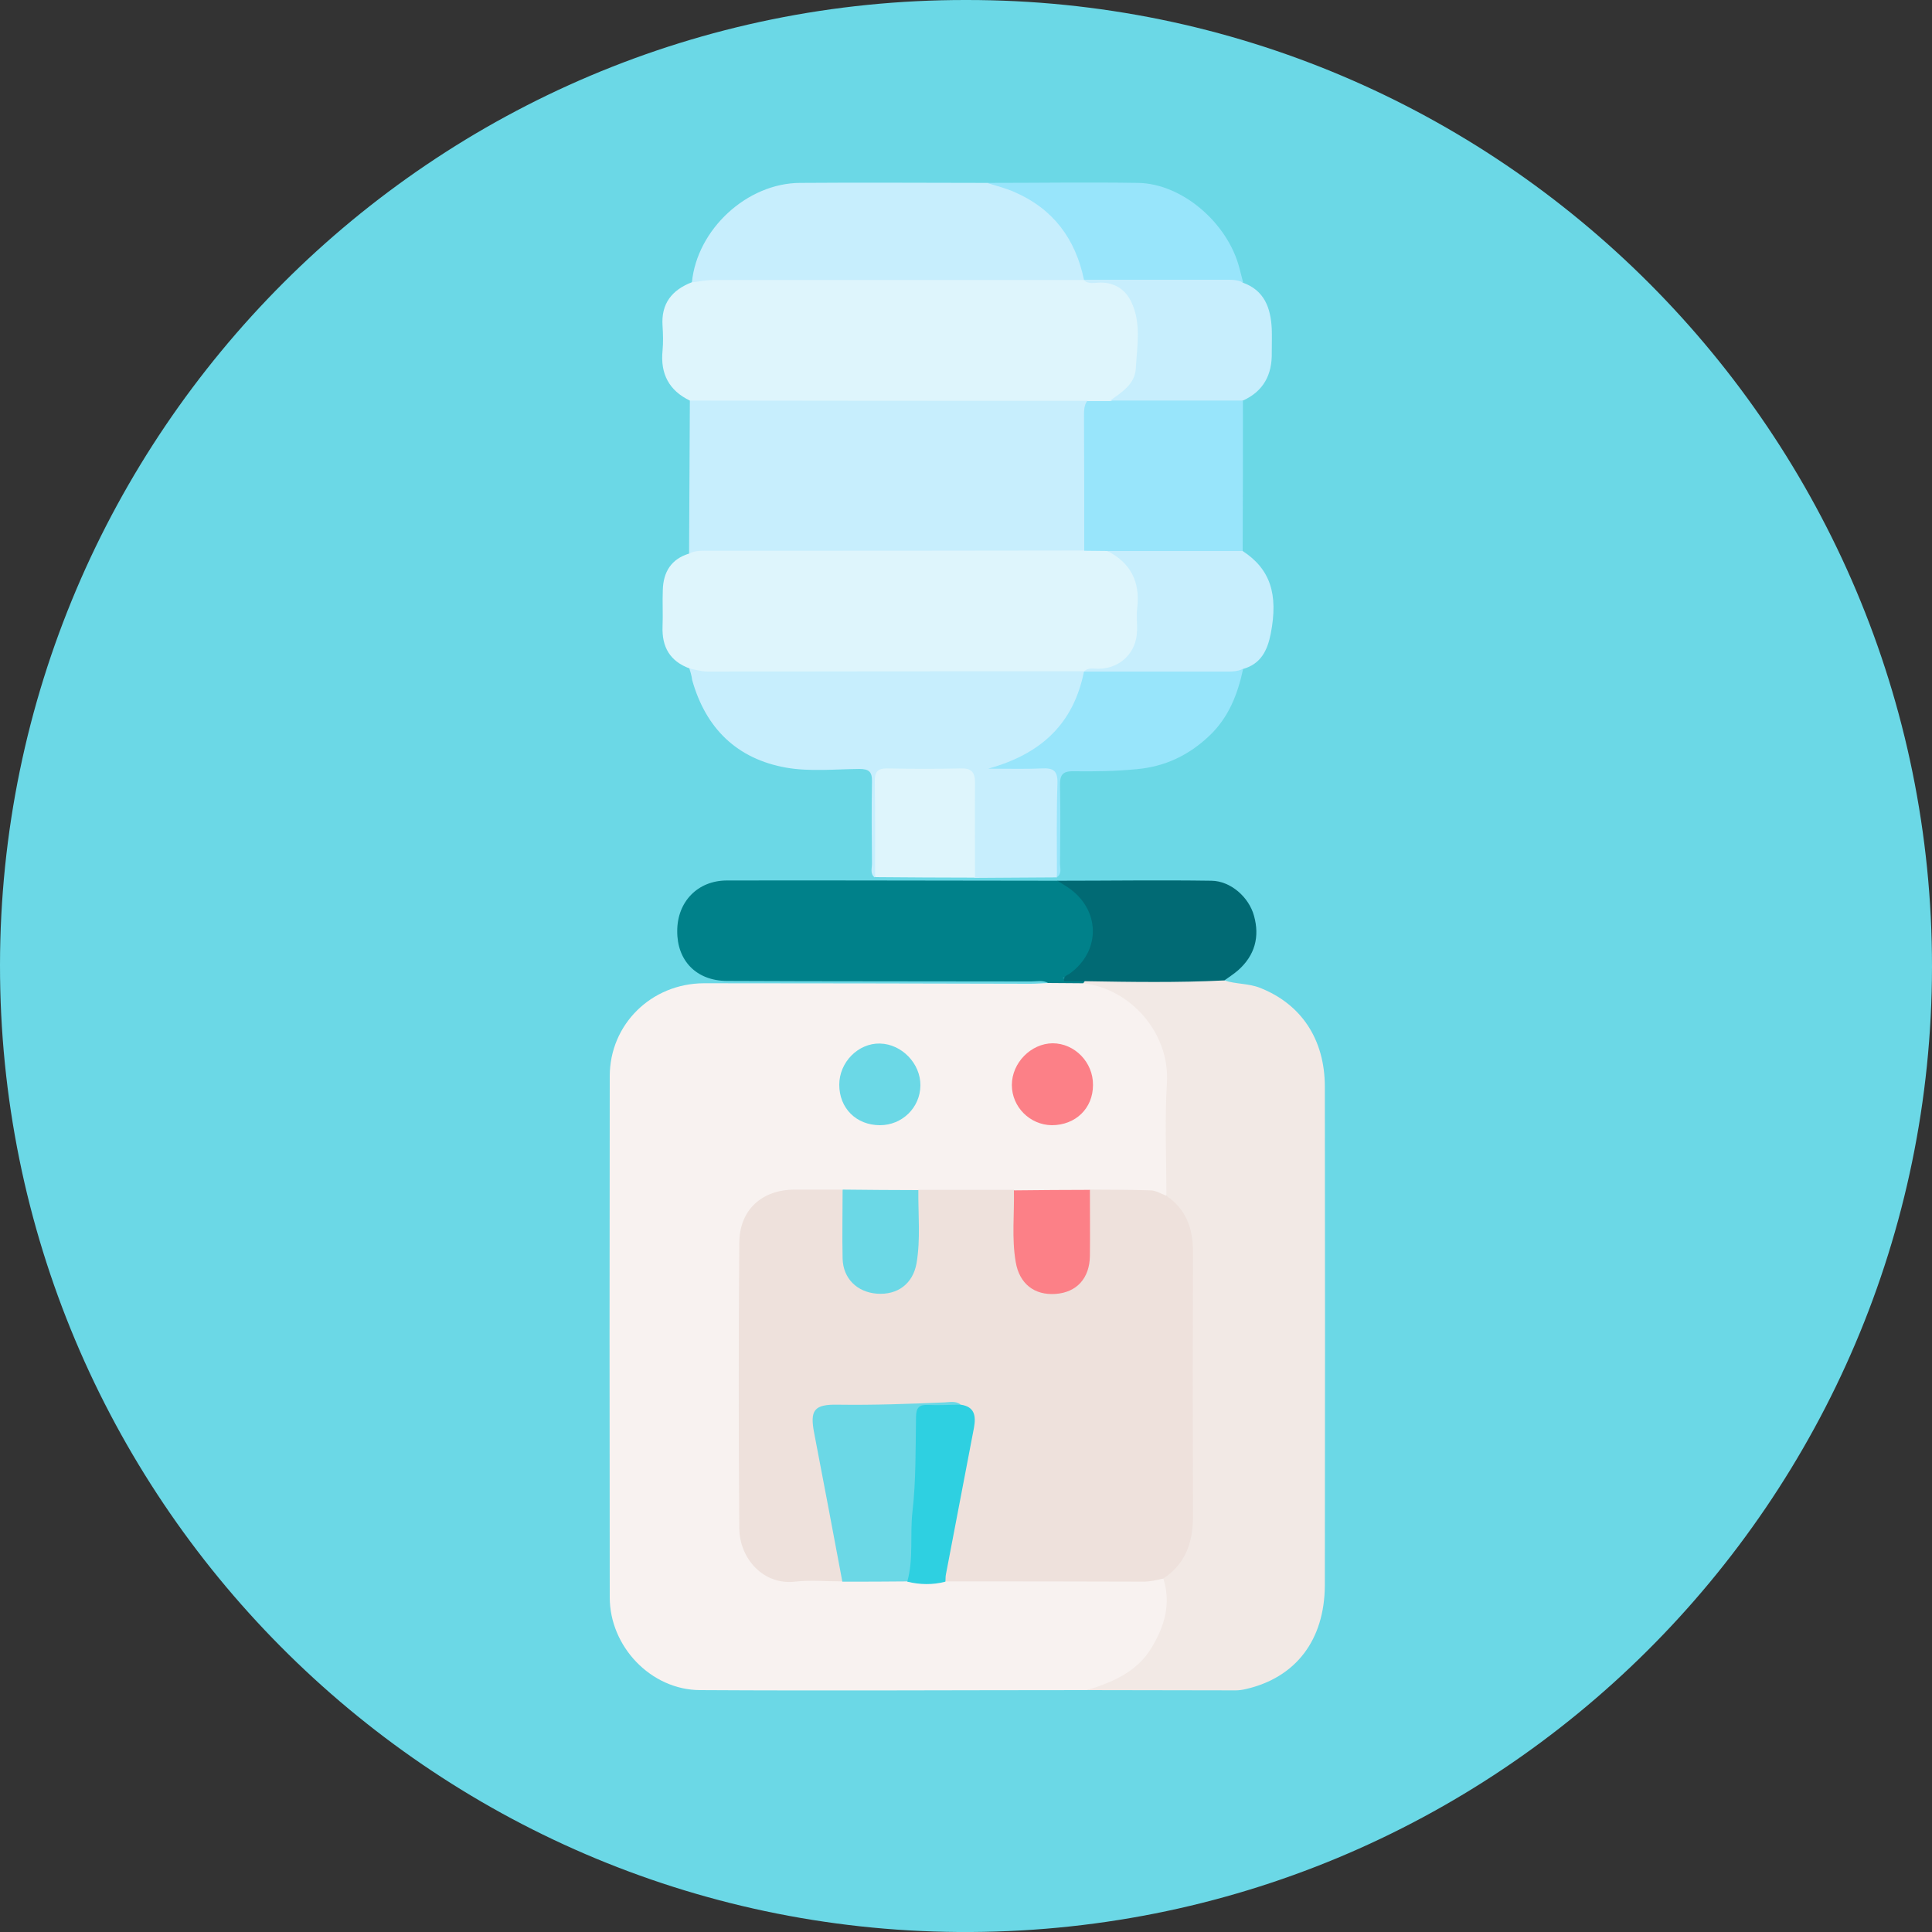
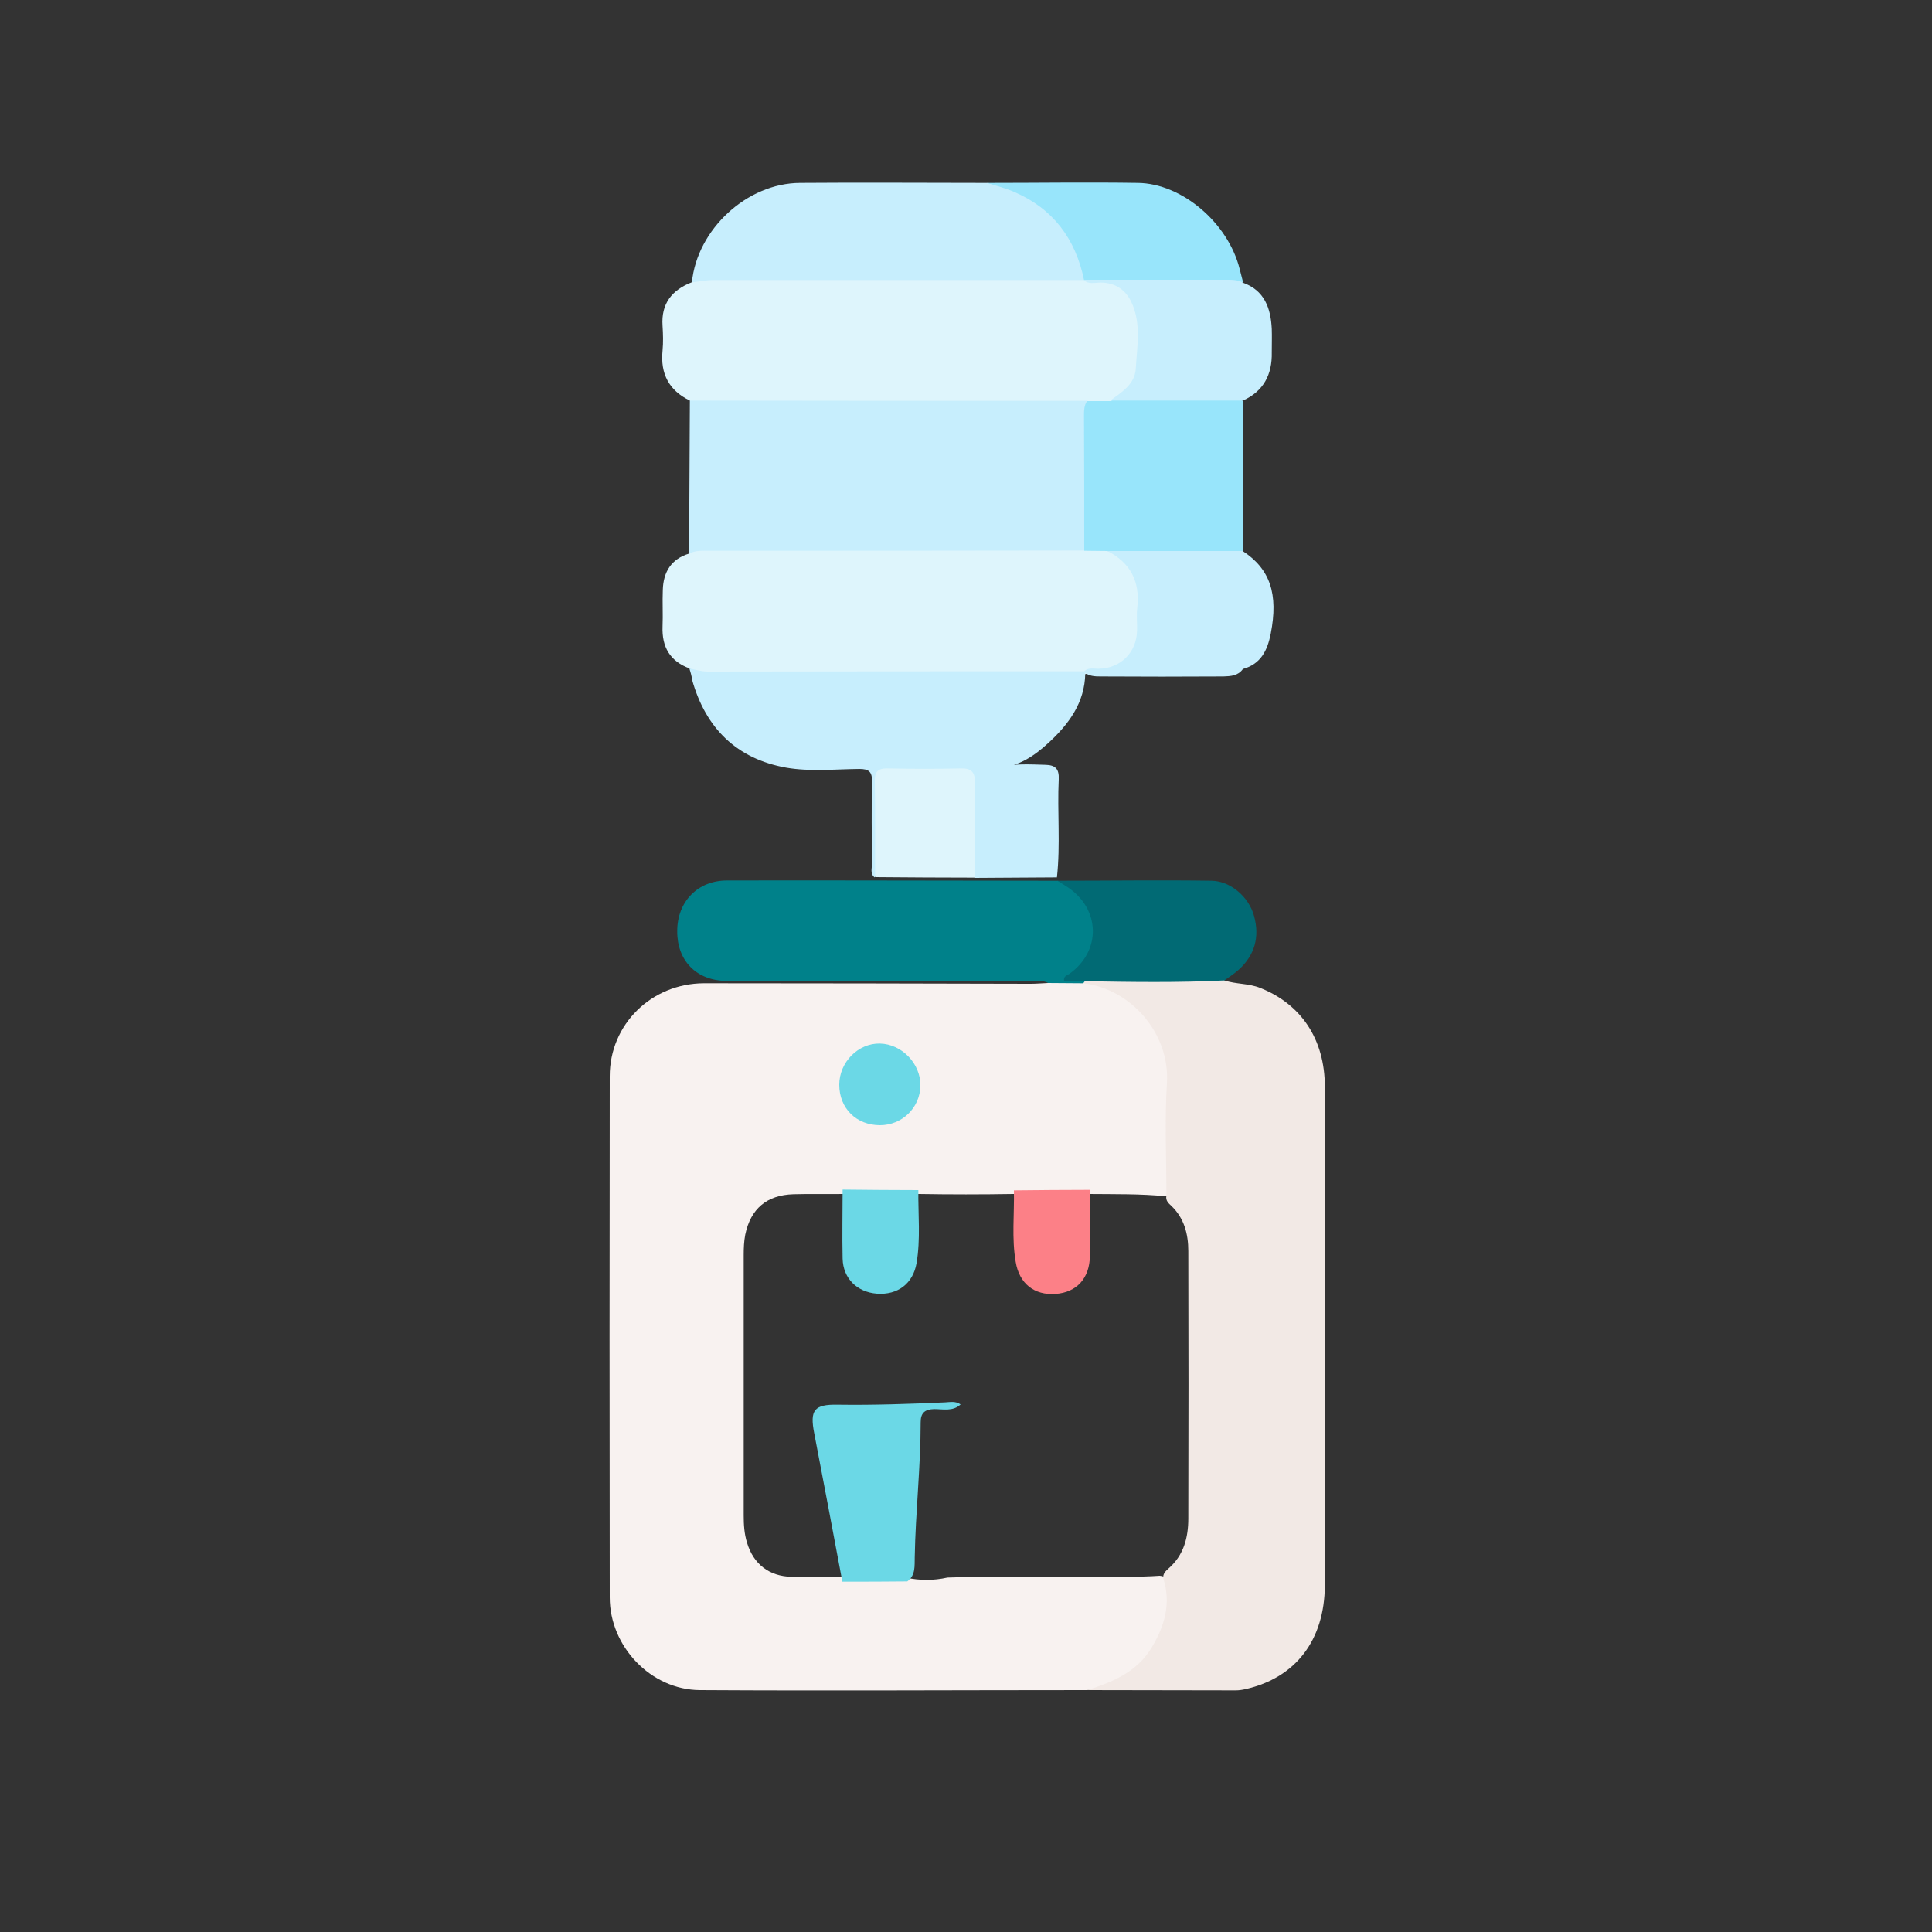
<svg xmlns="http://www.w3.org/2000/svg" version="1.1" id="Layer_1" x="0px" y="0px" viewBox="0 0 75 75" style="enable-background:new 0 0 75 75;" xml:space="preserve">
  <rect x="0" y="0" width="75" height="75" fill="#333333" stroke="none" />
  <style type="text/css">
	.st0{fill:#6BD8E6;}
	.st1{fill:#F8F2F0;}
	.st2{fill:#F2E9E5;}
	.st3{fill:#C7EEFD;}
	.st4{fill:#DEF5FC;}
	.st5{fill:#00818A;}
	.st6{fill:#98E5FB;}
	.st7{fill:#016A74;}
	.st8{fill:#EEE1DC;}
	.st9{fill:#2ED0E1;}
	.st10{fill:#FC8087;}
</style>
  <g>
-     <path class="st0" d="M37.51,0C58.2-0.02,75.02,16.83,75,37.54C74.98,58.26,58.11,75.15,37.2,75C16.67,74.85-0.02,58.11,0,37.46   C0.02,16.81,16.82-0.03,37.51,0z" />
    <path class="st1" d="M42.2,65.61c-5.01,0-10.02,0.03-15.03,0c-1.9-0.01-3.5-1.69-3.5-3.6c-0.01-6.74-0.01-13.49,0-20.23   c0-2.02,1.62-3.6,3.65-3.61c4.23,0,8.46,0.01,12.68,0.02c0.23,0,0.45-0.02,0.68-0.03c0.43-0.26,0.9-0.09,1.34-0.13   c2.01,0.25,3.4,1.81,3.41,3.83c0.01,1.27,0,2.55,0,3.82c0,0.26,0.04,0.54-0.16,0.76c-1-0.1-2.01-0.08-3.01-0.09   c-0.98,0.02-1.96,0.02-2.94,0c-1.21,0.02-2.43,0.02-3.64,0c-0.98,0.02-1.96,0.02-2.94,0c-0.65,0.01-1.29-0.01-1.94,0.01   c-1.03,0.03-1.66,0.56-1.87,1.57c-0.05,0.26-0.06,0.53-0.06,0.79c0,3.37,0,6.73,0,10.1c0,0.36,0.02,0.72,0.13,1.07   c0.25,0.83,0.86,1.3,1.72,1.32c0.67,0.02,1.33-0.01,2,0.01c0.81-0.01,1.62-0.04,2.44,0.02c0.54,0.12,1.08,0.12,1.62,0   c1.89-0.07,3.79-0.01,5.68-0.03c0.85-0.01,1.71,0.02,2.56-0.04c0.4,0.04,0.38,0.34,0.41,0.63C45.59,63.29,44.48,65.45,42.2,65.61z" />
    <path class="st2" d="M42.2,65.61c0.99-0.31,1.93-0.7,2.5-1.64c0.51-0.84,0.77-1.72,0.46-2.69c-0.03-0.18,0.09-0.29,0.2-0.39   c0.6-0.52,0.77-1.21,0.77-1.95c0.01-3.46,0.01-6.92,0-10.37c0-0.67-0.16-1.28-0.66-1.76c-0.11-0.1-0.23-0.21-0.19-0.39   c0-1.46-0.07-2.93,0.02-4.38c0.12-1.92-1.4-3.66-3.25-3.87c0-0.08,0.03-0.14,0.1-0.18c0.21-0.1,0.44-0.1,0.67-0.1   c1.32,0,2.64-0.01,3.96,0c0.26,0,0.53-0.03,0.75,0.17c0.45,0.15,0.94,0.11,1.39,0.29c1.59,0.63,2.51,1.99,2.51,3.84   c0.01,6.45,0.01,12.9,0,19.35c-0.01,2.14-1.14,3.59-3.07,4.03c-0.13,0.03-0.26,0.05-0.39,0.05C46.04,65.62,44.12,65.61,42.2,65.61z   " />
    <path class="st3" d="M26.75,21.49c0.01-1.98,0.02-3.96,0.03-5.94c0.22-0.21,0.49-0.18,0.75-0.18c4.64,0,9.28,0,13.92,0   c0.25,0,0.5-0.01,0.72,0.14c0.13,0.14,0.1,0.32,0.1,0.49c-0.01,1.55,0,3.1-0.01,4.66c0,0.26,0.02,0.53-0.16,0.76   c-0.25,0.18-0.54,0.15-0.83,0.15c-4.68,0.01-9.36-0.01-14.04,0.01C27.07,21.58,26.9,21.59,26.75,21.49z" />
    <path class="st4" d="M42.2,15.56c-5.14,0-10.28,0-15.42-0.01c-0.81-0.39-1.15-1.04-1.06-1.94c0.03-0.32,0.02-0.64,0-0.96   c-0.06-0.86,0.36-1.39,1.13-1.69c0.24-0.21,0.54-0.28,0.85-0.28c4.66-0.01,9.31-0.02,13.97,0c0.1,0,0.19,0.01,0.28,0.03   c0.22,0.06,0.44,0.1,0.67,0.1c0.92,0.03,1.53,0.57,1.65,1.48c0.08,0.64,0.08,1.29,0,1.93c-0.09,0.7-0.53,1.15-1.17,1.42   C42.78,15.71,42.47,15.79,42.2,15.56z" />
    <path class="st4" d="M26.75,21.49c0.25-0.13,0.52-0.11,0.78-0.11c4.85,0,9.71,0,14.56-0.01c0.28-0.21,0.58-0.16,0.89-0.1   c0.93,0.36,1.37,1.04,1.33,2.04c-0.02,0.42,0.02,0.84-0.02,1.26c-0.07,0.89-0.72,1.51-1.6,1.54c-0.25,0.01-0.49,0.03-0.73,0.1   c-0.24,0.05-0.49,0.04-0.74,0.04c-4.44,0-8.89,0-13.33,0c-0.4,0-0.8,0.01-1.12-0.3c-0.76-0.28-1.08-0.83-1.05-1.63   c0.02-0.47-0.01-0.95,0.01-1.42C25.75,22.2,26.06,21.7,26.75,21.49z" />
    <path class="st3" d="M26.76,25.95c0.24,0.05,0.47,0.12,0.72,0.12c4.86-0.01,9.73-0.01,14.59-0.01c0.02,0.03,0.04,0.05,0.06,0.08   c-0.02,1.14-0.64,1.97-1.42,2.69c-0.55,0.51-1.18,0.93-1.84,0.94c0.48-0.13,1.1-0.1,1.72-0.08c0.37,0.01,0.53,0.15,0.51,0.56   c-0.06,1.27,0.07,2.54-0.07,3.81c-1.06,0.01-2.13,0.01-3.19,0.02c-0.19-0.22-0.18-0.49-0.18-0.76c-0.01-0.85,0.01-1.71-0.01-2.56   c-0.01-0.66-0.08-0.73-0.71-0.73c-0.74-0.01-1.48,0.01-2.22-0.01c-0.45-0.01-0.6,0.18-0.6,0.61c0.01,0.89,0.01,1.78,0,2.67   c0,0.26,0.03,0.54-0.17,0.76c-0.18-0.15-0.1-0.35-0.1-0.53c-0.01-1.06-0.02-2.13,0-3.19c0.01-0.38-0.12-0.49-0.49-0.49   c-0.95,0.01-1.92,0.11-2.84-0.05c-1.91-0.34-3.12-1.52-3.65-3.4C26.85,26.24,26.81,26.1,26.76,25.95z" />
    <path class="st5" d="M42.11,38.09c-0.02,0.03-0.04,0.06-0.06,0.08c-0.45,0-0.91-0.01-1.36-0.01c-0.21-0.12-0.45-0.06-0.67-0.06   c-3.94-0.01-7.88,0-11.81-0.02c-1.18-0.01-1.93-0.79-1.92-1.94c0-1.13,0.79-1.96,1.93-1.96c4.28-0.01,8.56,0.01,12.84,0.01   c0.97,0.31,1.55,1.07,1.52,2c-0.03,0.85-0.51,1.56-1.33,1.79C41.6,37.98,41.89,37.83,42.11,38.09z" />
    <path class="st3" d="M42.08,10.87c-4.79,0-9.59,0-14.38,0c-0.28,0-0.56,0.06-0.84,0.09c0.2-2.05,2.13-3.85,4.2-3.86   c2.42-0.02,4.83,0,7.25,0c1.88,0.19,3.05,1.28,3.71,2.98c0.09,0.23,0.18,0.46,0.12,0.72C42.11,10.83,42.09,10.85,42.08,10.87z" />
    <path class="st6" d="M42.99,21.39c-0.3,0-0.6-0.01-0.9-0.01c0-1.76,0-3.52-0.01-5.27c0-0.19,0.01-0.38,0.12-0.54   c0.3,0,0.61,0,0.91,0c0.33-0.15,0.69-0.19,1.05-0.19c1.1,0.01,2.19,0,3.29,0.01c0.28,0,0.57-0.04,0.8,0.18c0,1.94,0,3.89-0.01,5.83   c-0.2,0.2-0.45,0.18-0.69,0.18c-1.21,0.01-2.42,0-3.62,0C43.61,21.57,43.3,21.49,42.99,21.39z" />
    <path class="st7" d="M42.11,38.09c-0.27,0-0.53,0-0.8,0c-0.04-0.21,0.13-0.23,0.21-0.29c1.24-0.89,1.2-2.52-0.09-3.37   c-0.13-0.08-0.25-0.16-0.38-0.24c1.99,0,3.99-0.03,5.98,0c0.74,0.01,1.45,0.63,1.65,1.36c0.23,0.82,0.03,1.54-0.61,2.11   c-0.17,0.15-0.36,0.27-0.54,0.4C45.72,38.15,43.91,38.12,42.11,38.09z" />
    <path class="st3" d="M42.99,21.39c1.75,0,3.5,0,5.25,0c1.07,0.7,1.39,1.67,1.09,3.21c-0.13,0.66-0.39,1.18-1.08,1.37   c-0.19,0.27-0.48,0.28-0.76,0.29c-1.59,0.01-3.18,0.01-4.77,0c-0.23,0-0.46-0.01-0.64-0.18c0,0,0-0.01,0-0.01   c0.17-0.18,0.39-0.1,0.59-0.11c0.83-0.02,1.45-0.63,1.47-1.47c0.01-0.3-0.03-0.61,0.01-0.91C44.26,22.58,43.89,21.85,42.99,21.39z" />
    <path class="st3" d="M48.25,15.55c-1.72,0-3.43,0-5.15,0c0.44-0.32,0.95-0.63,0.99-1.23c0.05-0.86,0.22-1.75-0.16-2.57   c-0.22-0.49-0.63-0.78-1.21-0.78c-0.22,0-0.46,0.08-0.65-0.1c0,0,0-0.01,0-0.01c0.17-0.15,0.37-0.18,0.58-0.18   c1.63-0.01,3.26-0.01,4.89,0c0.27,0,0.53,0.04,0.7,0.29c0.85,0.3,1.09,0.99,1.13,1.8c0.01,0.3,0,0.61,0,0.91   C49.39,14.54,49.05,15.19,48.25,15.55z" />
-     <path class="st6" d="M42.08,26.07c1.82,0,3.64,0,5.46,0c0.25,0,0.49,0.01,0.72-0.11c-0.21,0.98-0.56,1.89-1.31,2.6   c-0.79,0.75-1.71,1.2-2.83,1.3c-0.82,0.08-1.63,0.09-2.44,0.08c-0.45-0.01-0.54,0.16-0.53,0.57c0.02,1.01,0.01,2.01,0,3.02   c0,0.18,0.08,0.39-0.12,0.52c0-1.22-0.02-2.44,0.02-3.66c0.01-0.48-0.17-0.58-0.6-0.56c-0.64,0.03-1.28,0.01-2.09,0.01   C40.46,29.26,41.68,28.06,42.08,26.07z" />
    <path class="st6" d="M48.26,10.97c-0.23-0.12-0.47-0.11-0.72-0.11c-1.82,0-3.64,0-5.46,0c-0.33-1.59-1.2-2.76-2.71-3.41   c-0.34-0.15-0.71-0.24-1.06-0.35c1.95,0,3.91-0.03,5.86,0c1.71,0.02,3.5,1.55,3.95,3.33C48.17,10.61,48.21,10.79,48.26,10.97z" />
    <path class="st4" d="M33.97,34.05c0-1.23,0.01-2.47-0.01-3.7c-0.01-0.39,0.11-0.53,0.51-0.52c0.95,0.02,1.9,0.02,2.84,0   c0.39-0.01,0.54,0.14,0.54,0.54c-0.01,1.23,0,2.47,0,3.7C36.56,34.07,35.26,34.06,33.97,34.05z" />
-     <path class="st8" d="M45.28,46.42c0.76,0.52,1.03,1.26,1.03,2.15c-0.01,3.44-0.01,6.88,0,10.32c0,0.99-0.29,1.82-1.15,2.39   c-0.26,0.06-0.51,0.12-0.78,0.12c-2.56-0.01-5.13-0.01-7.69-0.01c-0.19-0.22-0.09-0.47-0.05-0.71c0.3-1.7,0.64-3.4,0.95-5.1   c0.07-0.4,0.11-0.77-0.38-0.93c-0.45-0.14-0.92-0.12-1.36-0.06c-1.1,0.17-2.2,0.08-3.3,0.11c-0.76,0.02-0.92,0.19-0.77,0.94   c0.32,1.64,0.61,3.29,0.93,4.93c0.05,0.27,0.18,0.55-0.02,0.82c-0.61,0-1.23-0.06-1.83,0.01c-1.21,0.14-2.15-0.88-2.16-2.07   c-0.03-3.69-0.03-7.39,0-11.09c0.01-1.28,0.88-2.06,2.16-2.06c0.61,0,1.22,0,1.83,0c0.19,0.2,0.16,0.46,0.17,0.7   c0.01,0.63-0.02,1.25,0.01,1.88c0.03,0.76,0.48,1.24,1.18,1.28c0.71,0.04,1.2-0.35,1.37-1.09c0.14-0.64,0.07-1.29,0.09-1.93   c0.01-0.28-0.06-0.57,0.13-0.83c1.24,0,2.48,0,3.72,0c0.19,0.25,0.12,0.55,0.13,0.83c0.02,0.68-0.06,1.37,0.12,2.04   c0.17,0.66,0.67,1.02,1.34,0.98c0.66-0.04,1.12-0.48,1.17-1.17c0.05-0.66,0.01-1.33,0.02-1.99c0-0.24-0.03-0.5,0.16-0.7   c0.79,0.01,1.59,0,2.38,0.03C44.89,46.22,45.09,46.35,45.28,46.42z" />
    <path class="st0" d="M32.7,61.4c-0.36-1.92-0.72-3.83-1.09-5.75c-0.18-0.91-0.01-1.14,0.92-1.12c1.39,0.02,2.77-0.03,4.15-0.09   c0.2-0.01,0.42-0.06,0.61,0.08c-0.3,0.28-0.68,0.18-1.03,0.18c-0.36,0.01-0.52,0.15-0.52,0.51c0,1.75-0.2,3.49-0.23,5.24   c-0.01,0.34,0.04,0.7-0.29,0.94C34.38,61.4,33.54,61.4,32.7,61.4z" />
-     <path class="st9" d="M35.22,61.4c0.25-0.89,0.1-1.8,0.2-2.7c0.14-1.21,0.12-2.45,0.14-3.68c0-0.38,0.12-0.5,0.49-0.48   c0.41,0.02,0.83-0.01,1.25-0.01c0.54,0.08,0.59,0.44,0.51,0.89c-0.36,1.9-0.73,3.8-1.09,5.7c-0.02,0.09-0.01,0.19-0.02,0.28   C36.21,61.53,35.71,61.52,35.22,61.4z" />
    <path class="st0" d="M35.65,46.2c-0.01,0.95,0.09,1.9-0.07,2.84c-0.14,0.79-0.73,1.24-1.54,1.18c-0.77-0.06-1.31-0.59-1.33-1.36   c-0.02-0.89,0-1.79,0-2.68C33.68,46.19,34.67,46.2,35.65,46.2z" />
    <path class="st10" d="M42.31,46.19c0,0.85,0.01,1.71,0,2.56c-0.01,0.87-0.51,1.42-1.33,1.48c-0.83,0.06-1.41-0.4-1.55-1.24   c-0.16-0.92-0.05-1.86-0.07-2.78C40.35,46.2,41.33,46.19,42.31,46.19z" />
    <path class="st0" d="M32.58,42.11c0-0.88,0.74-1.62,1.58-1.6c0.85,0.02,1.58,0.78,1.57,1.63c-0.01,0.86-0.71,1.54-1.57,1.54   C33.24,43.68,32.58,43.02,32.58,42.11z" />
-     <path class="st10" d="M42.43,42.12c0,0.91-0.68,1.56-1.6,1.56c-0.85-0.01-1.55-0.71-1.55-1.56c0-0.86,0.74-1.61,1.58-1.62   C41.72,40.5,42.44,41.24,42.43,42.12z" />
  </g>
</svg>